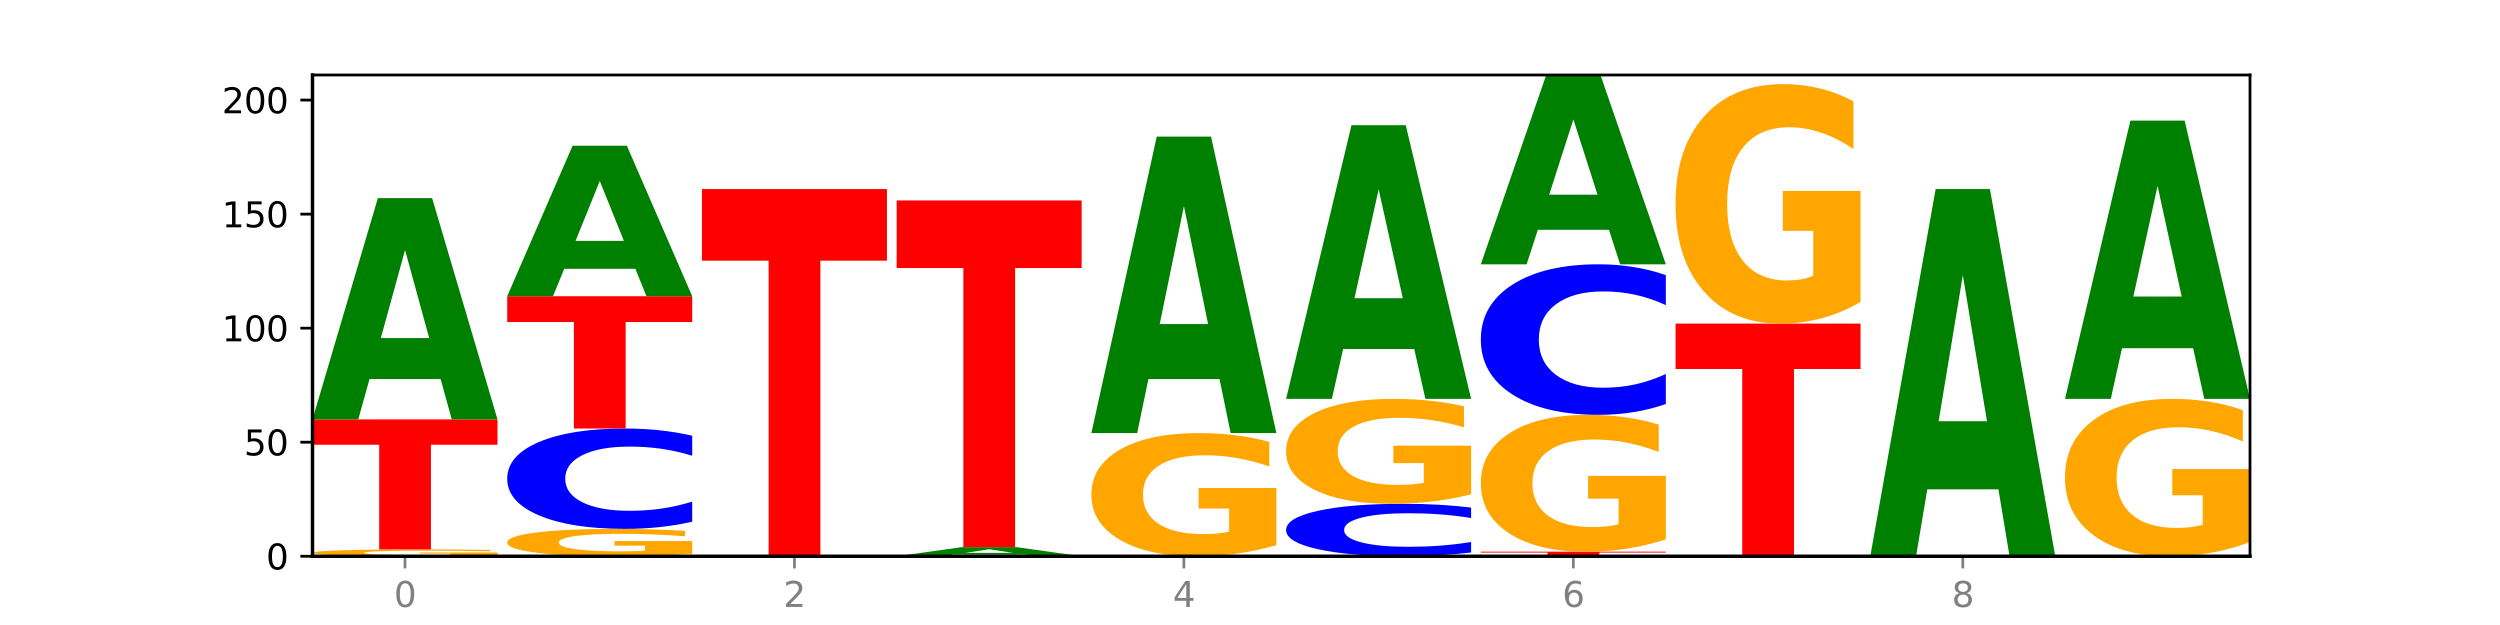
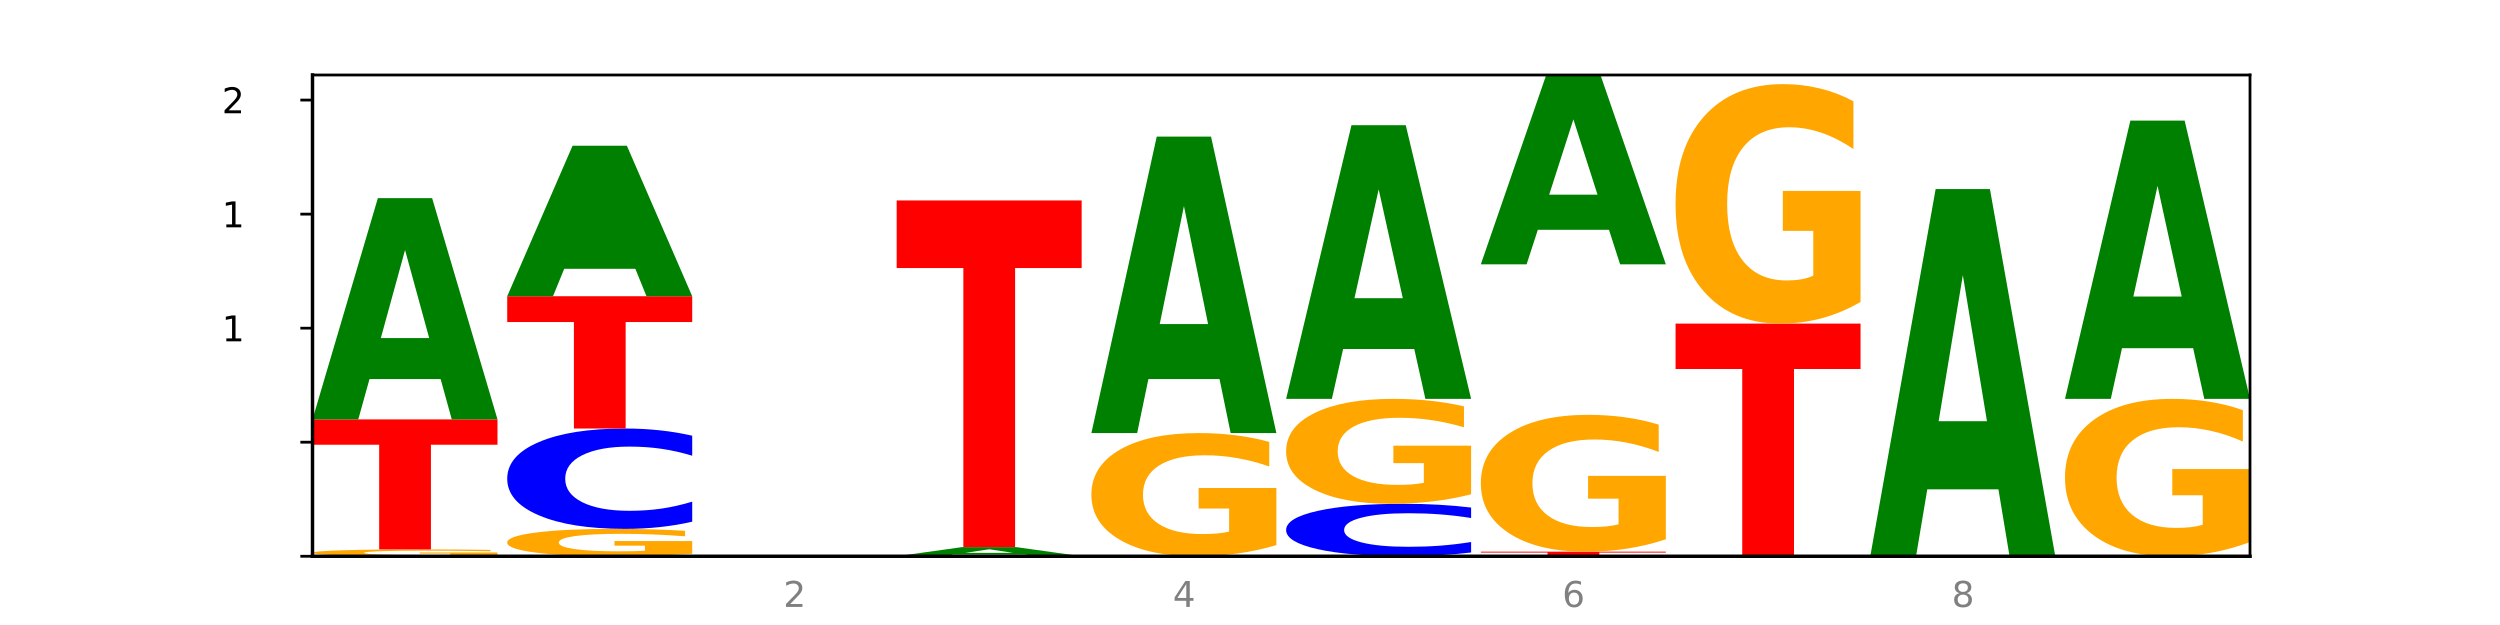
<svg xmlns="http://www.w3.org/2000/svg" xmlns:xlink="http://www.w3.org/1999/xlink" width="720pt" height="180pt" viewBox="0 0 720 180" version="1.1">
  <defs>
    <style type="text/css">*{stroke-linejoin: round; stroke-linecap: butt}</style>
  </defs>
  <g id="figure_1">
    <g id="patch_1">
      <path d="M 0 180  L 720 180  L 720 0  L 0 0  z " style="fill: #ffffff" />
    </g>
    <g id="axes_1">
      <g id="patch_2">
        <path d="M 90 160.2  L 648 160.2  L 648 21.6  L 90 21.6  z " style="fill: #ffffff" />
      </g>
      <g id="line2d_1">
        <path d="M 90 160.2  L 648 160.2  " clip-path="url(#p2a95f7d245)" style="fill: none; stroke: #000000; stroke-width: 0.5; stroke-linecap: square" />
      </g>
      <g id="patch_3">
        <path d="M 143.276 160.022  Q 137.903 160.111 132.124 160.156  Q 126.345 160.2 120.184 160.2  Q 106.262 160.2 98.131 159.935  Q 90 159.669 90 159.215  Q 90 158.756 98.274 158.493  Q 106.561 158.229 120.972 158.229  Q 126.525 158.229 131.611 158.265  Q 136.709 158.301 141.223 158.371  L 141.223 158.763  Q 136.566 158.673 131.957 158.629  Q 127.348 158.584 122.716 158.584  Q 114.143 158.584 109.498 158.748  Q 104.853 158.911 104.853 159.215  Q 104.853 159.517 109.331 159.681  Q 113.808 159.845 122.047 159.845  Q 124.292 159.845 126.214 159.836  Q 128.136 159.826 129.665 159.806  L 129.665 159.437  L 120.889 159.437  L 120.889 159.108  L 143.276 159.108  L 143.276 160.022  z " clip-path="url(#p2a95f7d245)" style="fill: #ffa600" />
      </g>
      <g id="patch_4">
        <path d="M 90 120.788  L 143.276 120.788  L 143.276 128.09  L 124.109 128.09  L 124.109 158.229  L 109.204 158.229  L 109.204 128.09  L 90 128.09  L 90 120.788  z " clip-path="url(#p2a95f7d245)" style="fill: #ff0000" />
      </g>
      <g id="patch_5">
        <path d="M 126.905 109.18  L 106.415 109.18  L 103.18 120.788  L 90 120.788  L 108.823 57.071  L 124.454 57.071  L 143.276 120.788  L 130.107 120.788  L 126.905 109.18  z M 109.683 97.355  L 123.604 97.355  L 116.655 72.01  L 109.683 97.355  z " clip-path="url(#p2a95f7d245)" style="fill: #008000" />
      </g>
      <g id="patch_6">
        <path d="M 199.357 159.487  Q 193.984 159.843 188.205 160.023  Q 182.426 160.2 176.265 160.2  Q 162.343 160.2 154.212 159.138  Q 146.08 158.077 146.08 156.261  Q 146.08 154.425 154.355 153.371  Q 162.641 152.318 177.053 152.318  Q 182.605 152.318 187.691 152.461  Q 192.79 152.602 197.303 152.883  L 197.303 154.454  Q 192.646 154.094 188.038 153.916  Q 183.429 153.737 178.796 153.737  Q 170.223 153.737 165.578 154.392  Q 160.934 155.045 160.934 156.261  Q 160.934 157.466 165.411 158.124  Q 169.889 158.78 178.127 158.78  Q 180.372 158.78 182.294 158.743  Q 184.217 158.704 185.745 158.622  L 185.745 157.147  L 176.969 157.147  L 176.969 155.833  L 199.357 155.833  L 199.357 159.487  z " clip-path="url(#p2a95f7d245)" style="fill: #ffa600" />
      </g>
      <g id="patch_7">
        <path d="M 199.357 150.246  Q 194.9 151.273 190.081 151.792  Q 185.263 152.318 180.014 152.318  Q 164.363 152.318 155.222 148.425  Q 146.08 144.532 146.08 137.875  Q 146.08 131.195 155.222 127.308  Q 164.363 123.415 180.014 123.415  Q 185.263 123.415 190.081 123.941  Q 194.9 124.46 199.357 125.487  L 199.357 131.248  Q 194.86 129.887 190.498 129.254  Q 186.135 128.621 181.316 128.621  Q 172.672 128.621 167.718 131.087  Q 162.779 133.547 162.779 137.875  Q 162.779 142.186 167.718 144.652  Q 172.672 147.111 181.316 147.111  Q 186.135 147.111 190.498 146.479  Q 194.86 145.84 199.357 144.478  L 199.357 150.246  z " clip-path="url(#p2a95f7d245)" style="fill: #0000ff" />
      </g>
      <g id="patch_8">
        <path d="M 146.08 85.317  L 199.357 85.317  L 199.357 92.747  L 180.19 92.747  L 180.19 123.415  L 165.285 123.415  L 165.285 92.747  L 146.08 92.747  L 146.08 85.317  z " clip-path="url(#p2a95f7d245)" style="fill: #ff0000" />
      </g>
      <g id="patch_9">
-         <path d="M 182.985 77.419  L 162.496 77.419  L 159.261 85.317  L 146.08 85.317  L 164.903 41.963  L 180.534 41.963  L 199.357 85.317  L 186.187 85.317  L 182.985 77.419  z M 165.764 69.373  L 179.684 69.373  L 172.735 52.128  L 165.764 69.373  z " clip-path="url(#p2a95f7d245)" style="fill: #008000" />
+         <path d="M 182.985 77.419  L 162.496 77.419  L 159.261 85.317  L 146.08 85.317  L 164.903 41.963  L 180.534 41.963  L 199.357 85.317  L 186.187 85.317  L 182.985 77.419  z M 165.764 69.373  L 172.735 52.128  L 165.764 69.373  z " clip-path="url(#p2a95f7d245)" style="fill: #008000" />
      </g>
      <g id="patch_10">
-         <path d="M 202.161 54.444  L 255.437 54.444  L 255.437 75.069  L 236.27 75.069  L 236.27 160.2  L 221.365 160.2  L 221.365 75.069  L 202.161 75.069  L 202.161 54.444  z " clip-path="url(#p2a95f7d245)" style="fill: #ff0000" />
-       </g>
+         </g>
      <g id="patch_11">
        <path d="M 295.146 159.721  L 274.657 159.721  L 271.421 160.2  L 258.241 160.2  L 277.064 157.573  L 292.695 157.573  L 311.518 160.2  L 298.348 160.2  L 295.146 159.721  z M 277.924 159.234  L 291.845 159.234  L 284.896 158.189  L 277.924 159.234  z " clip-path="url(#p2a95f7d245)" style="fill: #008000" />
      </g>
      <g id="patch_12">
        <path d="M 258.241 57.728  L 311.518 57.728  L 311.518 77.2  L 292.35 77.2  L 292.35 157.573  L 277.445 157.573  L 277.445 77.2  L 258.241 77.2  L 258.241 57.728  z " clip-path="url(#p2a95f7d245)" style="fill: #ff0000" />
      </g>
      <g id="patch_13">
        <path d="M 367.598 156.991  Q 362.225 158.595 356.446 159.401  Q 350.667 160.2 344.506 160.2  Q 330.584 160.2 322.453 155.423  Q 314.322 150.645 314.322 142.475  Q 314.322 134.21 322.596 129.47  Q 330.882 124.729 345.294 124.729  Q 350.846 124.729 355.933 125.374  Q 361.031 126.011 365.544 127.271  L 365.544 134.342  Q 360.888 132.723 356.279 131.924  Q 351.67 131.118 347.037 131.118  Q 338.464 131.118 333.82 134.064  Q 329.175 137.002 329.175 142.475  Q 329.175 147.898 333.653 150.858  Q 338.13 153.811 346.369 153.811  Q 348.613 153.811 350.536 153.642  Q 352.458 153.466 353.986 153.1  L 353.986 146.461  L 345.21 146.461  L 345.21 140.548  L 367.598 140.548  L 367.598 156.991  z " clip-path="url(#p2a95f7d245)" style="fill: #ffa600" />
      </g>
      <g id="patch_14">
        <path d="M 351.226 109.173  L 330.737 109.173  L 327.502 124.729  L 314.322 124.729  L 333.144 39.336  L 348.775 39.336  L 367.598 124.729  L 354.429 124.729  L 351.226 109.173  z M 334.005 93.324  L 347.926 93.324  L 340.976 59.357  L 334.005 93.324  z " clip-path="url(#p2a95f7d245)" style="fill: #008000" />
      </g>
      <g id="patch_15">
        <path d="M 423.678 159.117  Q 419.222 159.654 414.403 159.925  Q 409.584 160.2 404.336 160.2  Q 388.684 160.2 379.543 158.165  Q 370.402 156.13 370.402 152.651  Q 370.402 149.158 379.543 147.127  Q 388.684 145.092 404.336 145.092  Q 409.584 145.092 414.403 145.367  Q 419.222 145.638 423.678 146.175  L 423.678 149.187  Q 419.182 148.475 414.819 148.144  Q 410.457 147.813 405.638 147.813  Q 396.993 147.813 392.04 149.102  Q 387.1 150.388 387.1 152.651  Q 387.1 154.904 392.04 156.193  Q 396.993 157.479 405.638 157.479  Q 410.457 157.479 414.819 157.148  Q 419.182 156.814 423.678 156.102  L 423.678 159.117  z " clip-path="url(#p2a95f7d245)" style="fill: #0000ff" />
      </g>
      <g id="patch_16">
        <path d="M 423.678 142.358  Q 418.305 143.725 412.526 144.412  Q 406.747 145.092 400.586 145.092  Q 386.664 145.092 378.533 141.022  Q 370.402 136.953 370.402 129.993  Q 370.402 122.953 378.676 118.914  Q 386.963 114.876 401.374 114.876  Q 406.927 114.876 412.013 115.425  Q 417.111 115.968 421.625 117.042  L 421.625 123.065  Q 416.968 121.686 412.359 121.005  Q 407.75 120.319 403.118 120.319  Q 394.545 120.319 389.9 122.828  Q 385.255 125.331 385.255 129.993  Q 385.255 134.612 389.733 137.134  Q 394.21 139.649 402.449 139.649  Q 404.694 139.649 406.616 139.506  Q 408.538 139.356 410.067 139.044  L 410.067 133.389  L 401.291 133.389  L 401.291 128.352  L 423.678 128.352  L 423.678 142.358  z " clip-path="url(#p2a95f7d245)" style="fill: #ffa600" />
      </g>
      <g id="patch_17">
        <path d="M 407.307 100.516  L 386.817 100.516  L 383.582 114.876  L 370.402 114.876  L 389.225 36.051  L 404.856 36.051  L 423.678 114.876  L 410.509 114.876  L 407.307 100.516  z M 390.085 85.887  L 404.006 85.887  L 397.057 54.533  L 390.085 85.887  z " clip-path="url(#p2a95f7d245)" style="fill: #008000" />
      </g>
      <g id="patch_18">
        <path d="M 426.482 158.886  L 479.759 158.886  L 479.759 159.142  L 460.592 159.142  L 460.592 160.2  L 445.687 160.2  L 445.687 159.142  L 426.482 159.142  L 426.482 158.886  z " clip-path="url(#p2a95f7d245)" style="fill: #ff0000" />
      </g>
      <g id="patch_19">
        <path d="M 479.759 155.32  Q 474.386 157.103 468.607 157.999  Q 462.828 158.886 456.667 158.886  Q 442.745 158.886 434.614 153.578  Q 426.482 148.27 426.482 139.192  Q 426.482 130.009 434.757 124.741  Q 443.043 119.474 457.455 119.474  Q 463.007 119.474 468.093 120.19  Q 473.192 120.899 477.705 122.299  L 477.705 130.155  Q 473.049 128.356 468.44 127.469  Q 463.831 126.573 459.198 126.573  Q 450.625 126.573 445.98 129.846  Q 441.336 133.111 441.336 139.192  Q 441.336 145.217 445.813 148.506  Q 450.291 151.787 458.529 151.787  Q 460.774 151.787 462.697 151.6  Q 464.619 151.404 466.147 150.997  L 466.147 143.621  L 457.371 143.621  L 457.371 137.051  L 479.759 137.051  L 479.759 155.32  z " clip-path="url(#p2a95f7d245)" style="fill: #ffa600" />
      </g>
      <g id="patch_20">
-         <path d="M 479.759 116.366  Q 475.302 117.907 470.483 118.686  Q 465.665 119.474 460.416 119.474  Q 444.765 119.474 435.624 113.635  Q 426.482 107.796 426.482 97.811  Q 426.482 87.789 435.624 81.959  Q 444.765 76.12 460.416 76.12  Q 465.665 76.12 470.483 76.908  Q 475.302 77.688 479.759 79.228  L 479.759 87.87  Q 475.262 85.828 470.9 84.879  Q 466.537 83.93 461.718 83.93  Q 453.074 83.93 448.12 87.628  Q 443.181 91.318 443.181 97.811  Q 443.181 104.276 448.12 107.975  Q 453.074 111.665 461.718 111.665  Q 466.537 111.665 470.9 110.715  Q 475.262 109.757 479.759 107.715  L 479.759 116.366  z " clip-path="url(#p2a95f7d245)" style="fill: #0000ff" />
-       </g>
+         </g>
      <g id="patch_21">
        <path d="M 463.387 66.188  L 442.898 66.188  L 439.663 76.12  L 426.482 76.12  L 445.305 21.6  L 460.936 21.6  L 479.759 76.12  L 466.589 76.12  L 463.387 66.188  z M 446.166 56.07  L 460.087 56.07  L 453.137 34.383  L 446.166 56.07  z " clip-path="url(#p2a95f7d245)" style="fill: #008000" />
      </g>
      <g id="patch_22">
        <path d="M 482.563 93.199  L 535.839 93.199  L 535.839 106.266  L 516.672 106.266  L 516.672 160.2  L 501.767 160.2  L 501.767 106.266  L 482.563 106.266  L 482.563 93.199  z " clip-path="url(#p2a95f7d245)" style="fill: #ff0000" />
      </g>
      <g id="patch_23">
        <path d="M 535.839 86.959  Q 530.466 90.079 524.687 91.646  Q 518.908 93.199 512.747 93.199  Q 498.825 93.199 490.694 83.91  Q 482.563 74.62 482.563 58.735  Q 482.563 42.664 490.837 33.446  Q 499.124 24.227 513.535 24.227  Q 519.087 24.227 524.174 25.481  Q 529.272 26.721 533.786 29.171  L 533.786 42.92  Q 529.129 39.771 524.52 38.218  Q 519.911 36.651 515.278 36.651  Q 506.706 36.651 502.061 42.379  Q 497.416 48.092 497.416 58.735  Q 497.416 69.278 501.894 75.034  Q 506.371 80.775 514.61 80.775  Q 516.855 80.775 518.777 80.448  Q 520.699 80.106 522.228 79.393  L 522.228 66.485  L 513.452 66.485  L 513.452 54.988  L 535.839 54.988  L 535.839 86.959  z " clip-path="url(#p2a95f7d245)" style="fill: #ffa600" />
      </g>
      <g id="patch_24">
        <path d="M 575.548 140.934  L 555.059 140.934  L 551.823 160.2  L 538.643 160.2  L 557.466 54.444  L 573.097 54.444  L 591.92 160.2  L 578.75 160.2  L 575.548 140.934  z M 558.326 121.306  L 572.247 121.306  L 565.298 79.239  L 558.326 121.306  z " clip-path="url(#p2a95f7d245)" style="fill: #008000" />
      </g>
      <g id="patch_25">
        <path d="M 648 156.099  Q 642.627 158.15 636.848 159.179  Q 631.069 160.2 624.908 160.2  Q 610.986 160.2 602.855 154.096  Q 594.724 147.991 594.724 137.552  Q 594.724 126.991 602.998 120.933  Q 611.284 114.876 625.696 114.876  Q 631.248 114.876 636.335 115.7  Q 641.433 116.514 645.946 118.125  L 645.946 127.16  Q 641.29 125.09 636.681 124.07  Q 632.072 123.04 627.439 123.04  Q 618.866 123.04 614.222 126.804  Q 609.577 130.558 609.577 137.552  Q 609.577 144.48 614.055 148.263  Q 618.532 152.036 626.771 152.036  Q 629.015 152.036 630.938 151.821  Q 632.86 151.596 634.388 151.128  L 634.388 142.645  L 625.612 142.645  L 625.612 135.09  L 648 135.09  L 648 156.099  z " clip-path="url(#p2a95f7d245)" style="fill: #ffa600" />
      </g>
      <g id="patch_26">
        <path d="M 631.628 100.277  L 611.139 100.277  L 607.904 114.876  L 594.724 114.876  L 613.546 34.737  L 629.177 34.737  L 648 114.876  L 634.831 114.876  L 631.628 100.277  z M 614.407 85.404  L 628.328 85.404  L 621.378 53.527  L 614.407 85.404  z " clip-path="url(#p2a95f7d245)" style="fill: #008000" />
      </g>
      <g id="matplotlib.axis_1">
        <g id="xtick_1">
          <g id="line2d_2">
            <defs>
-               <path id="mb0eea18d22" d="M 0 0  L 0 3.5  " style="stroke: #808080; stroke-width: 0.8" />
-             </defs>
+               </defs>
            <g>
              <use xlink:href="#mb0eea18d22" x="116.638" y="160.2" style="fill: #808080; stroke: #808080; stroke-width: 0.8" />
            </g>
          </g>
          <g id="text_1">
            <g style="fill: #808080" transform="translate(113.457 174.798) scale(0.1 -0.1)">
              <defs>
-                 <path id="DejaVuSans-30" d="M 2034 4250  Q 1547 4250 1301 3770  Q 1056 3291 1056 2328  Q 1056 1369 1301 889  Q 1547 409 2034 409  Q 2525 409 2770 889  Q 3016 1369 3016 2328  Q 3016 3291 2770 3770  Q 2525 4250 2034 4250  z M 2034 4750  Q 2819 4750 3233 4129  Q 3647 3509 3647 2328  Q 3647 1150 3233 529  Q 2819 -91 2034 -91  Q 1250 -91 836 529  Q 422 1150 422 2328  Q 422 3509 836 4129  Q 1250 4750 2034 4750  z " transform="scale(0.016)" />
-               </defs>
+                 </defs>
              <use xlink:href="#DejaVuSans-30" />
            </g>
          </g>
        </g>
        <g id="xtick_2">
          <g id="line2d_3">
            <g>
              <use xlink:href="#mb0eea18d22" x="228.799" y="160.2" style="fill: #808080; stroke: #808080; stroke-width: 0.8" />
            </g>
          </g>
          <g id="text_2">
            <g style="fill: #808080" transform="translate(225.618 174.798) scale(0.1 -0.1)">
              <defs>
                <path id="DejaVuSans-32" d="M 1228 531  L 3431 531  L 3431 0  L 469 0  L 469 531  Q 828 903 1448 1529  Q 2069 2156 2228 2338  Q 2531 2678 2651 2914  Q 2772 3150 2772 3378  Q 2772 3750 2511 3984  Q 2250 4219 1831 4219  Q 1534 4219 1204 4116  Q 875 4013 500 3803  L 500 4441  Q 881 4594 1212 4672  Q 1544 4750 1819 4750  Q 2544 4750 2975 4387  Q 3406 4025 3406 3419  Q 3406 3131 3298 2873  Q 3191 2616 2906 2266  Q 2828 2175 2409 1742  Q 1991 1309 1228 531  z " transform="scale(0.016)" />
              </defs>
              <use xlink:href="#DejaVuSans-32" />
            </g>
          </g>
        </g>
        <g id="xtick_3">
          <g id="line2d_4">
            <g>
              <use xlink:href="#mb0eea18d22" x="340.96" y="160.2" style="fill: #808080; stroke: #808080; stroke-width: 0.8" />
            </g>
          </g>
          <g id="text_3">
            <g style="fill: #808080" transform="translate(337.779 174.798) scale(0.1 -0.1)">
              <defs>
                <path id="DejaVuSans-34" d="M 2419 4116  L 825 1625  L 2419 1625  L 2419 4116  z M 2253 4666  L 3047 4666  L 3047 1625  L 3713 1625  L 3713 1100  L 3047 1100  L 3047 0  L 2419 0  L 2419 1100  L 313 1100  L 313 1709  L 2253 4666  z " transform="scale(0.016)" />
              </defs>
              <use xlink:href="#DejaVuSans-34" />
            </g>
          </g>
        </g>
        <g id="xtick_4">
          <g id="line2d_5">
            <g>
              <use xlink:href="#mb0eea18d22" x="453.121" y="160.2" style="fill: #808080; stroke: #808080; stroke-width: 0.8" />
            </g>
          </g>
          <g id="text_4">
            <g style="fill: #808080" transform="translate(449.939 174.798) scale(0.1 -0.1)">
              <defs>
                <path id="DejaVuSans-36" d="M 2113 2584  Q 1688 2584 1439 2293  Q 1191 2003 1191 1497  Q 1191 994 1439 701  Q 1688 409 2113 409  Q 2538 409 2786 701  Q 3034 994 3034 1497  Q 3034 2003 2786 2293  Q 2538 2584 2113 2584  z M 3366 4563  L 3366 3988  Q 3128 4100 2886 4159  Q 2644 4219 2406 4219  Q 1781 4219 1451 3797  Q 1122 3375 1075 2522  Q 1259 2794 1537 2939  Q 1816 3084 2150 3084  Q 2853 3084 3261 2657  Q 3669 2231 3669 1497  Q 3669 778 3244 343  Q 2819 -91 2113 -91  Q 1303 -91 875 529  Q 447 1150 447 2328  Q 447 3434 972 4092  Q 1497 4750 2381 4750  Q 2619 4750 2861 4703  Q 3103 4656 3366 4563  z " transform="scale(0.016)" />
              </defs>
              <use xlink:href="#DejaVuSans-36" />
            </g>
          </g>
        </g>
        <g id="xtick_5">
          <g id="line2d_6">
            <g>
              <use xlink:href="#mb0eea18d22" x="565.281" y="160.2" style="fill: #808080; stroke: #808080; stroke-width: 0.8" />
            </g>
          </g>
          <g id="text_5">
            <g style="fill: #808080" transform="translate(562.1 174.798) scale(0.1 -0.1)">
              <defs>
                <path id="DejaVuSans-38" d="M 2034 2216  Q 1584 2216 1326 1975  Q 1069 1734 1069 1313  Q 1069 891 1326 650  Q 1584 409 2034 409  Q 2484 409 2743 651  Q 3003 894 3003 1313  Q 3003 1734 2745 1975  Q 2488 2216 2034 2216  z M 1403 2484  Q 997 2584 770 2862  Q 544 3141 544 3541  Q 544 4100 942 4425  Q 1341 4750 2034 4750  Q 2731 4750 3128 4425  Q 3525 4100 3525 3541  Q 3525 3141 3298 2862  Q 3072 2584 2669 2484  Q 3125 2378 3379 2068  Q 3634 1759 3634 1313  Q 3634 634 3220 271  Q 2806 -91 2034 -91  Q 1263 -91 848 271  Q 434 634 434 1313  Q 434 1759 690 2068  Q 947 2378 1403 2484  z M 1172 3481  Q 1172 3119 1398 2916  Q 1625 2713 2034 2713  Q 2441 2713 2670 2916  Q 2900 3119 2900 3481  Q 2900 3844 2670 4047  Q 2441 4250 2034 4250  Q 1625 4250 1398 4047  Q 1172 3844 1172 3481  z " transform="scale(0.016)" />
              </defs>
              <use xlink:href="#DejaVuSans-38" />
            </g>
          </g>
        </g>
      </g>
      <g id="matplotlib.axis_2">
        <g id="ytick_1">
          <g id="line2d_7">
            <defs>
              <path id="m7fd4e0e2c5" d="M 0 0  L -3.5 0  " style="stroke: #000000; stroke-width: 0.8" />
            </defs>
            <g>
              <use xlink:href="#m7fd4e0e2c5" x="90" y="160.2" style="stroke: #000000; stroke-width: 0.8" />
            </g>
          </g>
          <g id="text_6">
            <g transform="translate(76.638 163.999) scale(0.1 -0.1)">
              <use xlink:href="#DejaVuSans-30" />
            </g>
          </g>
        </g>
        <g id="ytick_2">
          <g id="line2d_8">
            <g>
              <use xlink:href="#m7fd4e0e2c5" x="90" y="127.356" style="stroke: #000000; stroke-width: 0.8" />
            </g>
          </g>
          <g id="text_7">
            <g transform="translate(70.275 131.156) scale(0.1 -0.1)">
              <defs>
-                 <path id="DejaVuSans-35" d="M 691 4666  L 3169 4666  L 3169 4134  L 1269 4134  L 1269 2991  Q 1406 3038 1543 3061  Q 1681 3084 1819 3084  Q 2600 3084 3056 2656  Q 3513 2228 3513 1497  Q 3513 744 3044 326  Q 2575 -91 1722 -91  Q 1428 -91 1123 -41  Q 819 9 494 109  L 494 744  Q 775 591 1075 516  Q 1375 441 1709 441  Q 2250 441 2565 725  Q 2881 1009 2881 1497  Q 2881 1984 2565 2268  Q 2250 2553 1709 2553  Q 1456 2553 1204 2497  Q 953 2441 691 2322  L 691 4666  z " transform="scale(0.016)" />
-               </defs>
+                 </defs>
              <use xlink:href="#DejaVuSans-35" />
              <use xlink:href="#DejaVuSans-30" x="63.623" />
            </g>
          </g>
        </g>
        <g id="ytick_3">
          <g id="line2d_9">
            <g>
              <use xlink:href="#m7fd4e0e2c5" x="90" y="94.513" style="stroke: #000000; stroke-width: 0.8" />
            </g>
          </g>
          <g id="text_8">
            <g transform="translate(63.913 98.312) scale(0.1 -0.1)">
              <defs>
                <path id="DejaVuSans-31" d="M 794 531  L 1825 531  L 1825 4091  L 703 3866  L 703 4441  L 1819 4666  L 2450 4666  L 2450 531  L 3481 531  L 3481 0  L 794 0  L 794 531  z " transform="scale(0.016)" />
              </defs>
              <use xlink:href="#DejaVuSans-31" />
              <use xlink:href="#DejaVuSans-30" x="63.623" />
              <use xlink:href="#DejaVuSans-30" x="127.246" />
            </g>
          </g>
        </g>
        <g id="ytick_4">
          <g id="line2d_10">
            <g>
              <use xlink:href="#m7fd4e0e2c5" x="90" y="61.669" style="stroke: #000000; stroke-width: 0.8" />
            </g>
          </g>
          <g id="text_9">
            <g transform="translate(63.913 65.468) scale(0.1 -0.1)">
              <use xlink:href="#DejaVuSans-31" />
              <use xlink:href="#DejaVuSans-35" x="63.623" />
              <use xlink:href="#DejaVuSans-30" x="127.246" />
            </g>
          </g>
        </g>
        <g id="ytick_5">
          <g id="line2d_11">
            <g>
              <use xlink:href="#m7fd4e0e2c5" x="90" y="28.826" style="stroke: #000000; stroke-width: 0.8" />
            </g>
          </g>
          <g id="text_10">
            <g transform="translate(63.913 32.625) scale(0.1 -0.1)">
              <use xlink:href="#DejaVuSans-32" />
              <use xlink:href="#DejaVuSans-30" x="63.623" />
              <use xlink:href="#DejaVuSans-30" x="127.246" />
            </g>
          </g>
        </g>
      </g>
      <g id="patch_27">
        <path d="M 90 160.2  L 90 21.6  " style="fill: none; stroke: #000000; stroke-linejoin: miter; stroke-linecap: square" />
      </g>
      <g id="patch_28">
        <path d="M 648 160.2  L 648 21.6  " style="fill: none; stroke: #000000; stroke-width: 0.8; stroke-linejoin: miter; stroke-linecap: square" />
      </g>
      <g id="patch_29">
        <path d="M 90 160.2  L 648 160.2  " style="fill: none; stroke: #000000; stroke-linejoin: miter; stroke-linecap: square" />
      </g>
      <g id="patch_30">
        <path d="M 90 21.6  L 648 21.6  " style="fill: none; stroke: #000000; stroke-width: 0.8; stroke-linejoin: miter; stroke-linecap: square" />
      </g>
    </g>
  </g>
  <defs>
    <clipPath id="p2a95f7d245">
      <rect x="90" y="21.6" width="558" height="138.6" />
    </clipPath>
  </defs>
</svg>